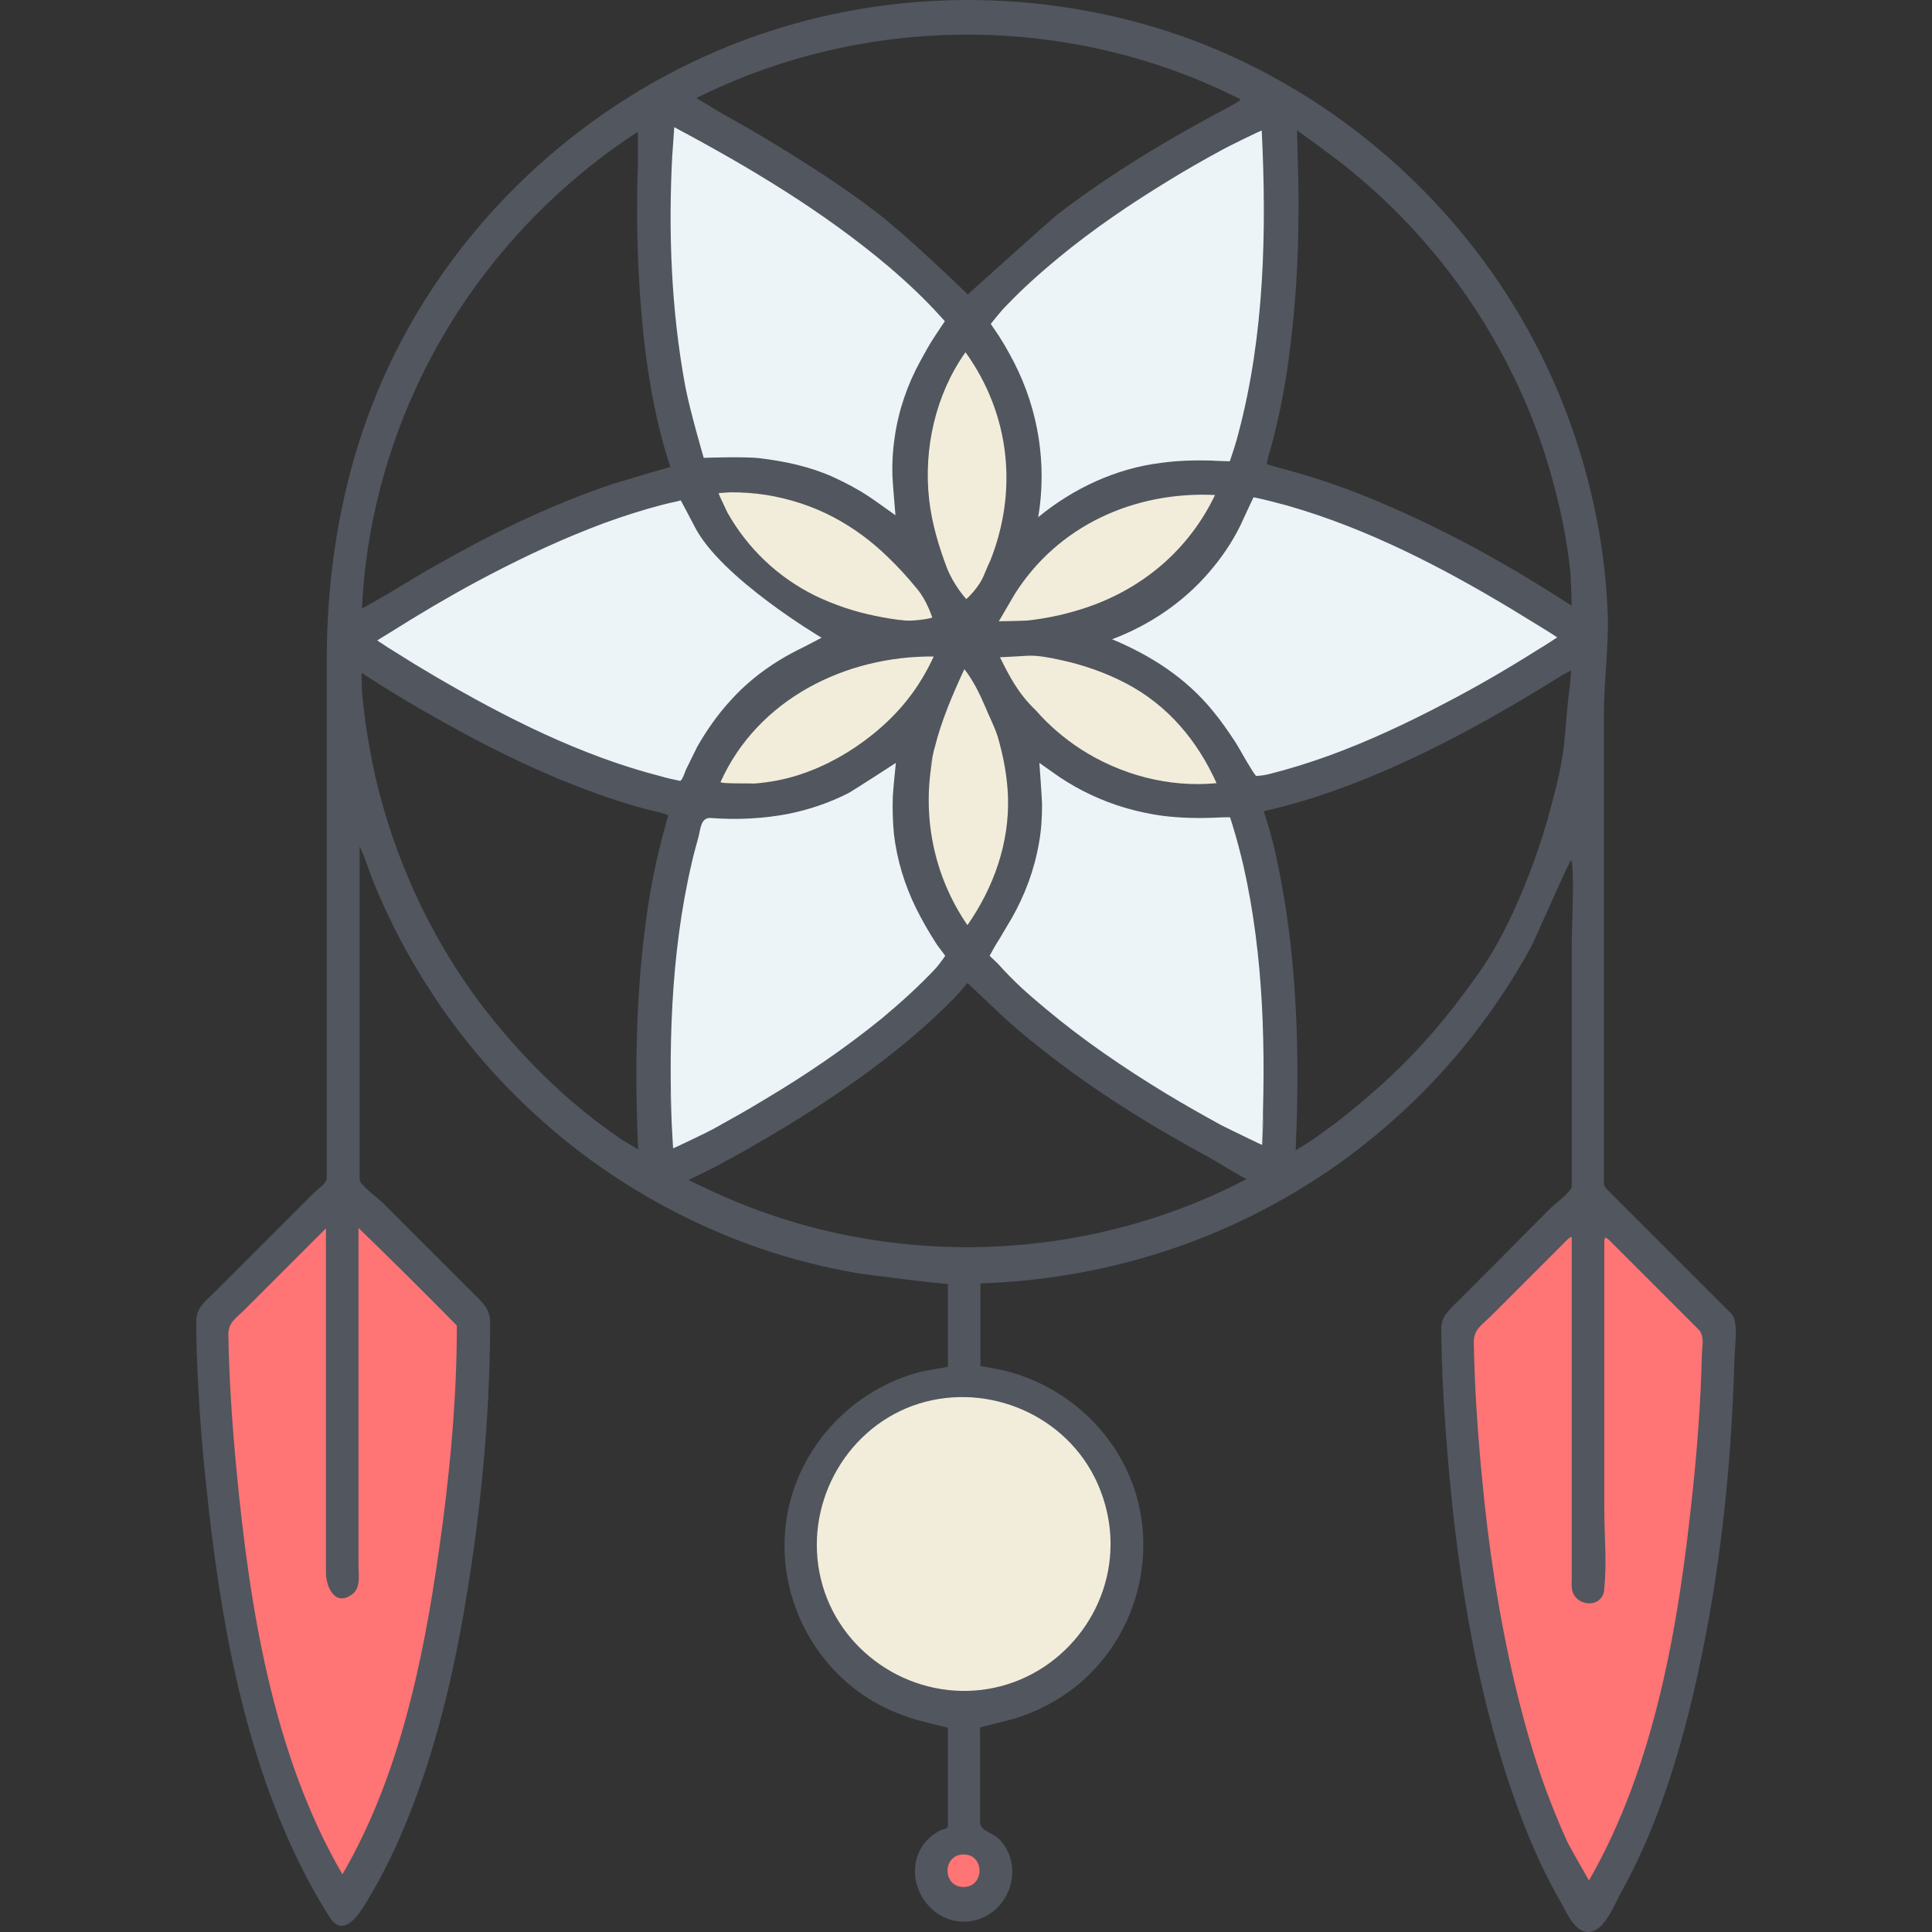
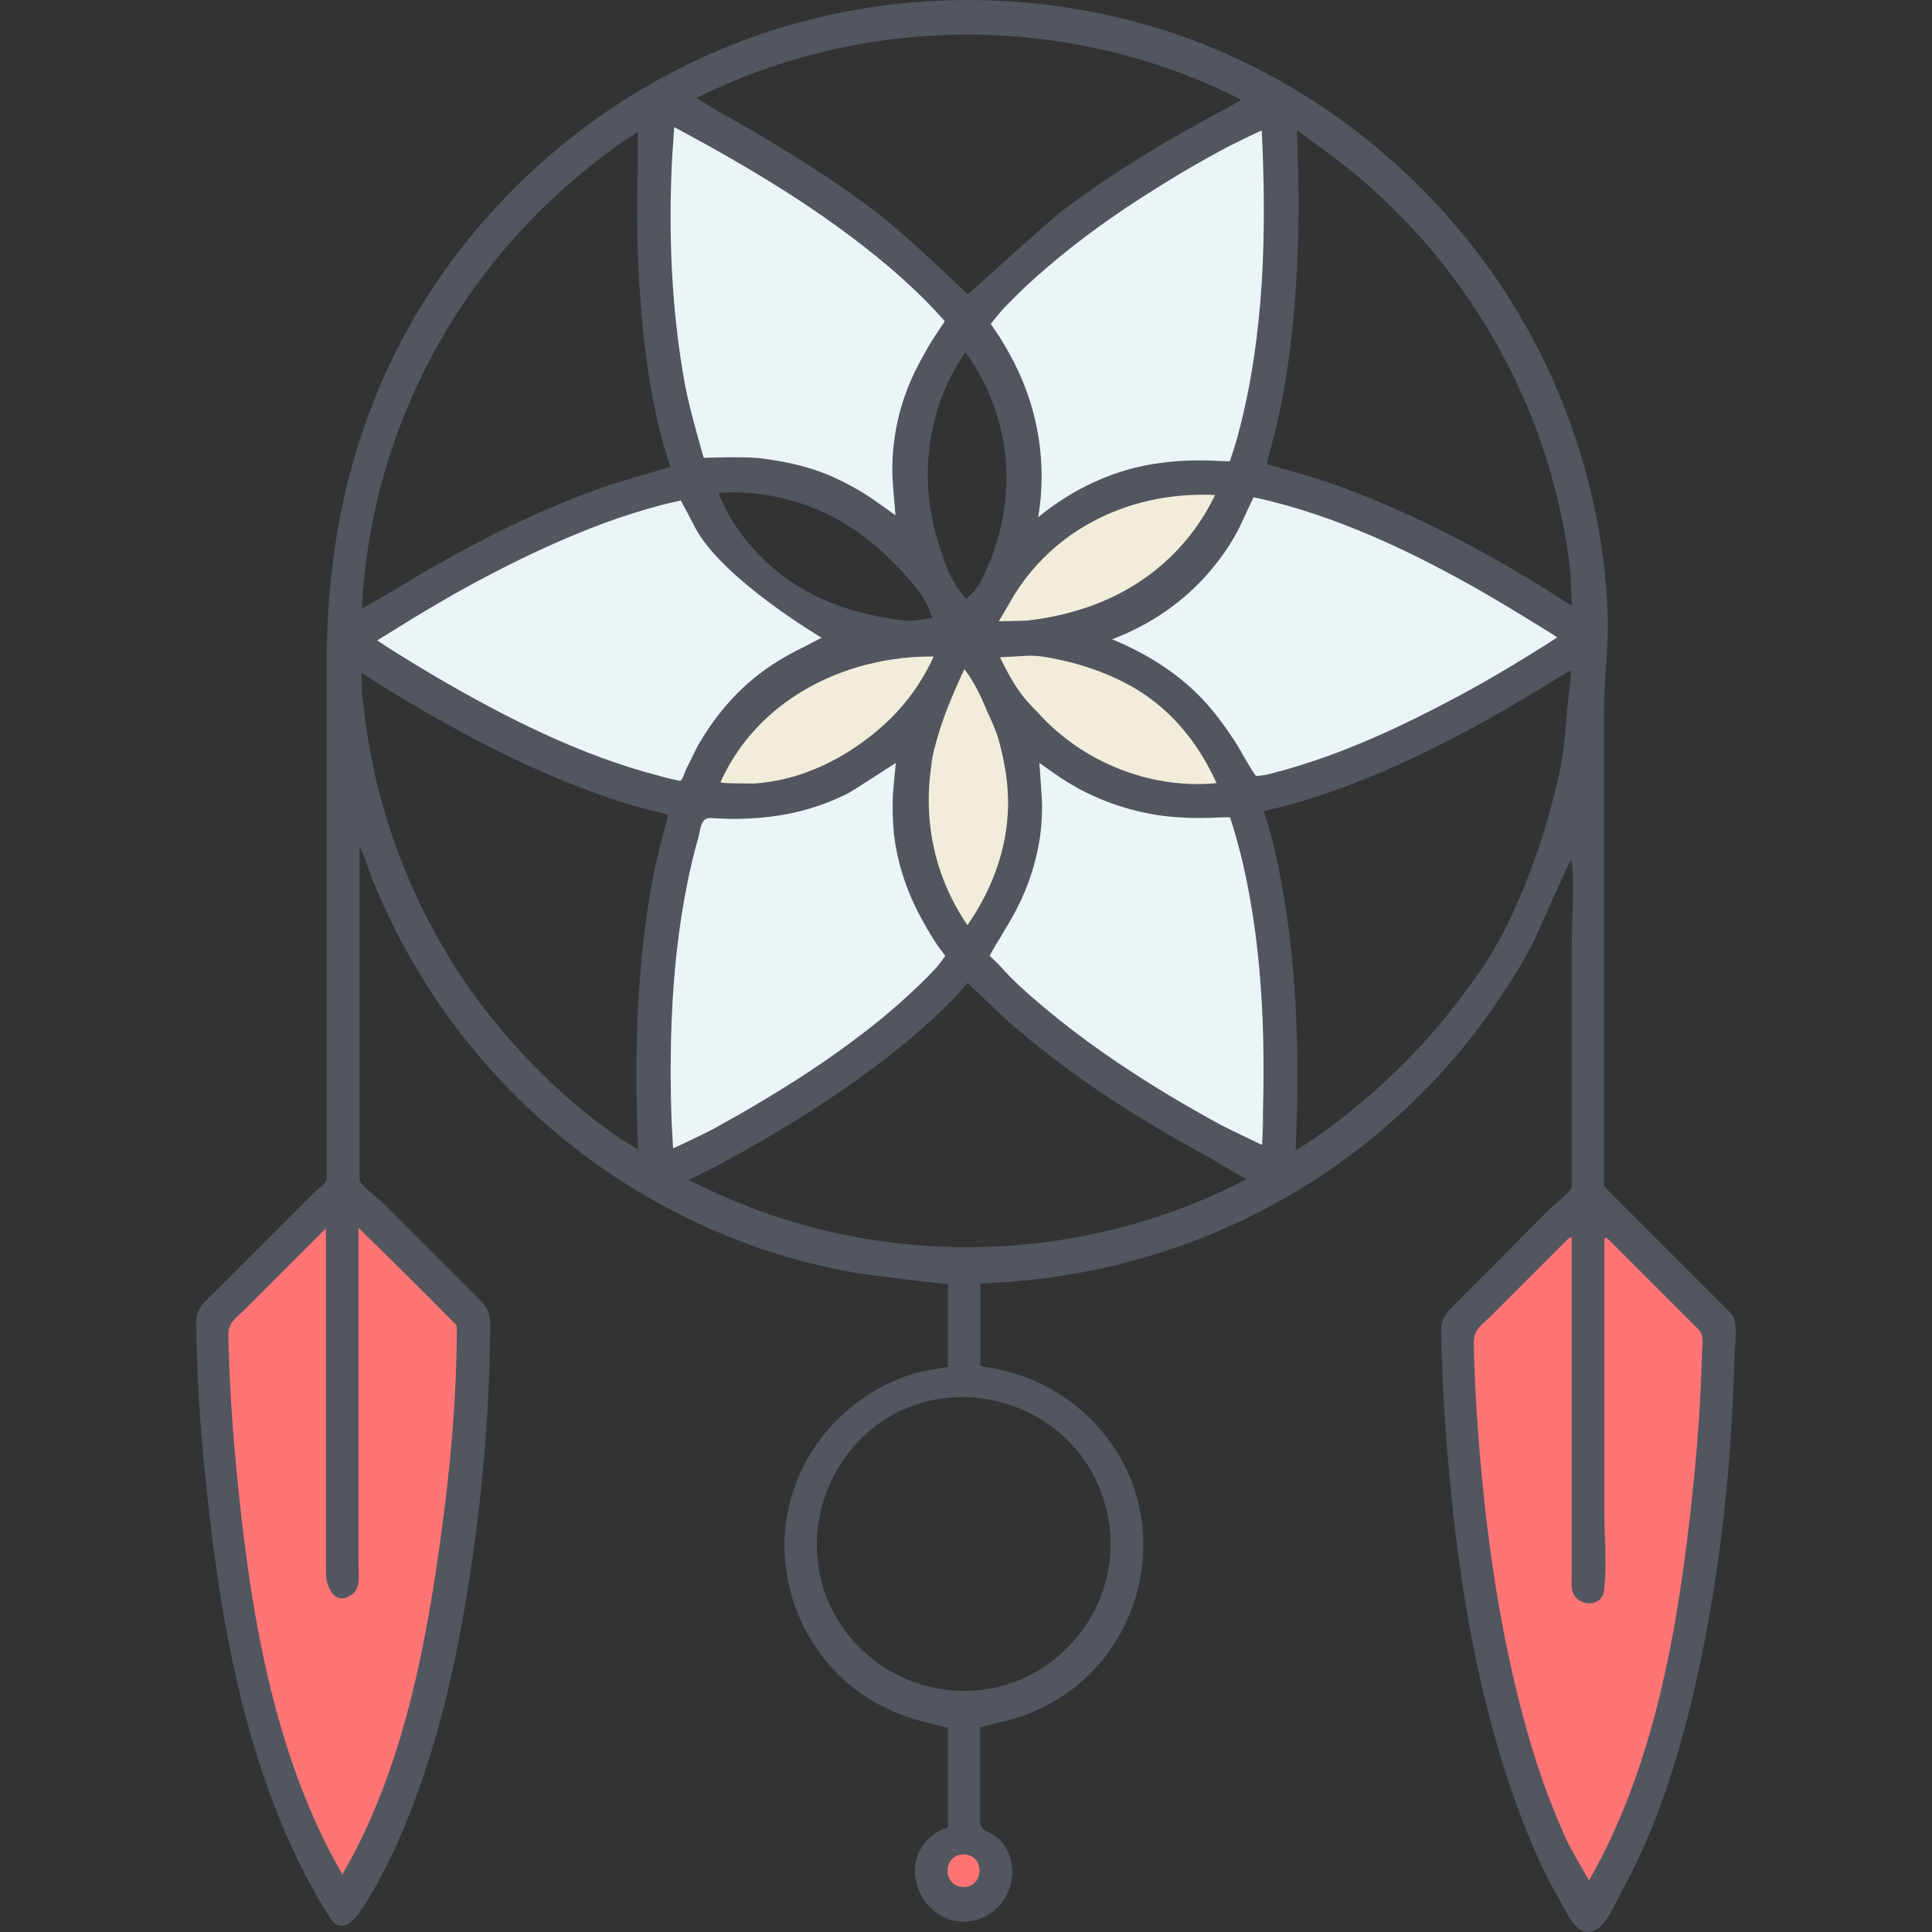
<svg xmlns="http://www.w3.org/2000/svg" version="1.1" id="Layer_1" x="0px" y="0px" viewBox="0 0 504.79 504.79" style="enable-background:new 0 0 504.79 504.79;" xml:space="preserve">
  <rect x="0" y="0" width="504.79" height="504.79" fill="#333333" stroke="none" />
  <g transform="translate(7 3.5)">
    <path style="fill:#FF7474;" d="M82.466,308.829l34.1,34.1c0,0,0,102.4-34.1,153.6c-34.1-51.2-34.1-153.6-34.1-153.6L82.466,308.829   z M405.666,308.829l34.1,34.1c0,0,0,102.4-34.1,153.6c-34.1-51.2-34.1-153.6-34.1-153.6L405.666,308.829z" />
    <path style="fill:#ECF4F7;" d="M317.366,204.929c41-6.8,90.5-41.8,90.5-41.8s-49.5-35-90.5-41.8l0,0c-1.7,4.3-3.4,7.7-5.1,11.1   c-12.8,22.2-35,29-50.3,30.7c15.4,1.7,37.5,7.7,50.3,30.7C314.866,197.229,316.566,201.529,317.366,204.929   c-4.3,0.9-8.5,0.9-11.9,0.9c-25.6,0-42.7-15.4-51.2-28.2c6,13.7,11.9,35.8-1.7,58c-1.7,3.4-4.3,6.8-6.8,10.2   c25.6,31.6,79.4,56.3,81.1,57.2l0,0l0,0C326.766,301.329,331.866,243.329,317.366,204.929L317.366,204.929L317.366,204.929z    M245.766,80.329c-2.6,3.4-5.1,6.8-6.8,10.2c-12.8,22.2-7.7,44.4-1.7,58c-9.4-11.9-25.6-28.2-51.2-28.2c-4.3,0-8.5,0-11.9,0.9l0,0   c-14.5-37.5-9.4-96.4-8.5-99l0,0C166.366,24.029,220.166,48.729,245.766,80.329z M229.466,163.929c-15.4,1.7-37.5,7.7-50.3,30.7   c-1.7,3.4-3.4,7.7-5.1,11.1c-41-6.8-90.5-41.8-90.5-41.8s49.5-35,90.5-41.8l0,0c1.7,4.3,3.4,7.7,5.1,11.1   C191.966,155.429,214.166,162.229,229.466,163.929z M326.766,23.129c0,2.6,5.1,60.6-9.4,99l0,0c-4.3-0.9-8.5-0.9-11.9-0.9   c-25.6,0-42.7,15.4-51.2,28.2c6-13.7,11.9-35.8-1.7-58c-1.7-3.4-4.3-6.8-6.8-10.2C271.366,48.729,325.066,24.029,326.766,23.129   L326.766,23.129z M238.866,236.529c1.7,3.4,4.3,6.8,6.8,10.2c-25.6,31.6-79.4,56.3-81.1,57.2l0,0c0-2.6-5.1-60.6,9.4-99   c4.3,0.9,8.5,0.9,11.9,0.9c25.6,0,42.7-15.4,51.2-28.2C231.166,192.129,225.266,214.329,238.866,236.529z" />
    <g>
      <path style="fill:#F2EDDA;" d="M245.966,163.529c0.1,0.1,0.2,0.3,0.3,0.4h0.1C246.266,163.729,246.166,163.629,245.966,163.529    L245.966,163.529z" />
      <path style="fill:#F2EDDA;" d="M246.166,163.129c-0.2,0-0.4,0-0.5,0c0.1,0.1,0.2,0.2,0.3,0.3L246.166,163.129z" />
-       <path style="fill:#F2EDDA;" d="M245.766,163.129c0.9-1.7,3.4-7.7,8.5-14.5c6-13.7,11.1-35.8-1.7-58c-1.7-3.4-4.3-6.8-6.8-10.2    c-2.6,3.4-5.1,6.8-6.8,10.2c-13.7,22.2-7.7,44.4-1.7,58c-8.5-11.9-25.6-27.3-51.2-28.2c-3.4,0-7.7,0-11.9,0.9    c1.7,3.4,3.4,7.7,5.1,11.1c12.8,23,35,29,50.3,30.7C238.066,162.229,244.866,163.129,245.766,163.129z" />
      <path style="fill:#F2EDDA;" d="M265.266,163.529c-1.1,0.2-4.2-0.3-5.3-0.3l0,0c0.7,0,1.3-0.1,2-0.2    C262.966,163.229,264.066,163.329,265.266,163.529c15.1-2.2,35.1-8.9,47-30.3c1.7-3.4,3.4-7.7,5.1-11.1c-4.3-0.9-8.5-0.9-11.9-0.9    c-25.6,0-42.7,15.4-51.2,28.2l-8,13.7c1,0.1,3.3,0.3,6.4,0.3c-3,0.2-5,0.4-6.3,0.4c1.5,2,4.5,7.5,7.9,13.7    c7.4,13.5,25.6,28.2,51.2,28.2c3.4,0,7.7,0,11.9-0.9c-1.7-3.4-3.4-7.7-5.1-11.1C300.366,172.429,280.366,165.729,265.266,163.529z    " />
      <path style="fill:#F2EDDA;" d="M245.766,163.929l0.3-0.5c-0.1-0.2-0.2-0.3-0.3-0.4c-0.9,0-7.7,0.9-16.2,0    c-15.4,1.7-37.5,7.7-50.3,30.7c-1.7,3.4-3.4,6.8-5.1,11.1c3.4,0.9,7.7,0.9,11.9,0.9c25.6,0,42.7-16.2,51.2-28.2    c-6,13.7-11.1,35.8,1.7,58c1.7,3.4,4.3,6.8,6.8,10.2c2.6-3.4,5.1-6.8,6.8-10.2c13.7-22.2,7.7-44.4,1.7-58    c-4.3-5.8-6.8-11.5-8-13.7C245.966,163.929,245.866,163.929,245.766,163.929z" />
    </g>
    <path style="fill:#FF7474;" d="M245.766,479.729c5.1,0,8.5,4.3,8.5,8.5c0,5.1-3.4,8.5-8.5,8.5s-8.5-3.4-8.5-8.5   S240.566,479.729,245.766,479.729" />
-     <path style="fill:#F2EDDA;" d="M245.766,360.229c23.9,0,42.7,18.8,42.7,42.7c0,23.9-18.8,42.7-42.7,42.7s-42.7-18.8-42.7-42.7   C203.066,379.029,221.866,360.229,245.766,360.229" />
  </g>
  <g>
    <path style="fill:#51565F;" d="M452.366,343.229c-7.1-7.1-14.2-14.2-21.3-21.3c-3.6-3.6-7.2-7.2-10.9-10.9   c-1.1-1.1-1.1-1.3-1.1-2.9c0-21.3,0-42.5,0-63.8c0-19.2,0-38.4,0-57.6c0-8.8,1.3-17.6,1-26.5c-0.4-9.6-1.6-19.2-3.7-28.6   c-4-18.2-11-35.8-20.8-51.7c-19.3-31.5-49-56.2-83.5-69.3c-35.8-13.4-76.1-14.2-112.4-2c-35,11.7-65.7,35.3-86.2,66   c-19.7,29.4-28.1,63-28.1,98.1c0,42.8,0,85.6,0,128.4c0,2.2,0,4.4,0,6.7c0,1.4-2.2,2.7-3.1,3.6c-8.6,8.6-17.3,17.3-25.9,25.9   c-2.3,2.3-5.1,4.2-5.1,7.8c0,2.4,0.1,4.7,0.1,7.1c0.4,12,1.2,23.9,2.5,35.8c3.6,34.8,9.9,71.3,26.3,102.6c1.9,3.6,3.9,7.1,6.1,10.5   c3.6,5.4,7.7-1.2,9.5-4.2c4.6-7.5,8.3-15.4,11.5-23.6c6.7-17.1,11-35,14.1-53.1c4.2-24.4,6.6-49.3,6.7-74c0-3-0.6-4.4-2.6-6.5   c-3.9-3.9-7.8-7.8-11.6-11.6c-4.6-4.6-9.2-9.2-13.9-13.9c-0.9-0.9-6-4.7-6-6c0-29,0-58.1,0-87.1c1.4,2.9,2.4,6.3,3.6,9.3   c1.7,4.2,3.6,8.3,5.6,12.3c3.8,7.6,8.2,14.8,13.1,21.8c10,14.1,22.3,26.7,36.1,37.1c14,10.5,29.6,18.8,46.1,24.5   c8.1,2.8,16.4,4.9,24.8,6.4c2,0.4,24.4,3.2,24.4,2.9v21.7c0,0-6.2,1.1-6.8,1.2c-18.3,4.6-32.6,20-35.4,38.7   c-2.8,19,6.4,38.1,23,47.7c3.9,2.2,8.1,3.9,12.4,5c2.2,0.6,6.8,1.7,6.8,1.7s0,0.7,0,1.1c0,6,0,12,0,18.1c0,2.1,0,4.2,0,6.3   c0,1-1.1,0.9-2,1.3c-2.1,1.1-3.9,2.7-5.1,4.8c-4.8,8.7,2.5,20,12.4,19c10.3-1,15.3-13.8,8.2-21.4c-1.9-2-5.1-2-5.1-4.8s0-5.6,0-8.4   c0-5.4,0-16.1,0-16.1s8.9-2.2,10-2.6c4.6-1.5,8.9-3.7,12.9-6.5c15.7-11.1,23-31.2,18.4-49.8c-4.4-17.6-19-31.1-36.7-34.7   c-2.4-0.5-4.5-0.8-4.5-0.8v-21.6c15.8-0.5,31.8-3.2,46.9-8c16.5-5.2,32.1-13,46.2-22.9c13.9-9.9,26.4-21.8,36.7-35.4   c5.2-6.8,9.9-14,14-21.5c1.1-2,10.1-22.8,10.5-22.7c1,0.2,0.2,19.7,0.2,21c0,13.5,0,26.9,0,40.4c0,7.9,0,15.8,0,23.7   c0,1.4-4.4,4.6-5.3,5.5c-4.6,4.6-9.2,9.2-13.7,13.8c-4,4-8,8-12.1,12.1c-2,2-3.1,3.4-3,6.5c0.1,8.4,0.5,16.8,1.1,25.1   c2.4,33.8,7.4,68.4,19.2,100.3c3,8.2,6.6,16.3,11,23.9c1.7,2.9,3.9,8.7,8.2,7.5c3.5-1,5.9-7.3,7.5-10.2   c8.8-15.8,14.4-33.3,18.6-50.8c6.9-28.9,10.2-58.8,11-88.5C453.166,352.429,454.366,345.129,452.366,343.229z M119.366,346.329   c0,19.6-1.9,39.5-4.7,58.9c-4.1,28.8-10.4,59.1-25.2,84.5c-18.3-31.5-24.3-70.2-27.7-105.9c-1.1-11.6-1.9-23.3-2.1-34.9   c-0.1-3.4,1.9-4.4,4.3-6.8c4.6-4.6,9.3-9.3,13.9-13.9c2.4-2.4,4.9-4.9,7.3-7.3c0,20.2,0,40.3,0,60.5c0,9.8,0,19.7,0,29.5   c0,3.7,2.4,9.1,7,5.5c2.1-1.6,1.5-5.2,1.5-7.5c0-29.4,0-58.7,0-88.1C102.366,329.229,110.866,337.729,119.366,346.329z    M329.666,34.129c1.3,26.3,0.7,53.6-6.1,79.1c-0.6,2.4-1.4,4.8-2.2,7.2l-0.1,0.1c0,0-3.8-0.1-4.9-0.2c-4.3-0.1-8.6,0-12.9,0.6   c-11.8,1.4-23.1,6.7-32.2,14.2c2.3-13.8,0.1-27.9-6.3-40.4c-1.6-3.1-3.3-6.1-5.3-8.9c-0.4-0.6-0.8-1.2-0.8-1.2s2.8-3.6,4.2-4.9   c4.2-4.4,8.7-8.4,13.4-12.3c9.2-7.6,19.1-14.3,29.3-20.5c4.4-2.7,8.8-5.2,13.4-7.7C320.166,38.629,329.666,33.929,329.666,34.129   C331.366,69.129,329.666,33.929,329.666,34.129z M258.766,146.429C259.166,145.629,259.266,145.229,258.766,146.429   c-0.5,1.1-1,2.2-1.5,3.4c-1.4,3.8-4.8,6.7-4.8,6.7s-3.2-3.5-5-8c-2.2-5.8-4-11.8-4.7-18c-1.5-13.4,1.7-27.5,9.5-38.5   C263.966,108.329,265.966,128.229,258.766,146.429z M265.066,155.329c11.3-18,31.3-27,52.4-26c-6.7,14-18.4,24.1-33,29.2   c-5.2,1.8-10.5,3-16,3.6c-1.2,0.1-7.5,0.2-7.5,0.2s0.4-0.7,0.6-1C262.766,159.329,263.866,157.329,265.066,155.329z    M243.566,161.329C243.466,161.029,243.566,161.329,243.566,161.329c0.1,0.2-4.6,1-7,0.8c-2.6-0.2-5.3-0.7-7.8-1.2   c-5.5-1.1-10.8-2.9-15.8-5.3c-9.7-4.8-17.6-12.3-22.9-21.7c-0.6-1.2-1.1-2.4-1.7-3.6c-0.4-0.8-0.6-1.5-0.6-1.5s1.8-0.1,3.1-0.2   c3.1,0,6.3,0.2,9.4,0.7c6.1,1,12,2.9,17.5,5.8c5.3,2.8,10,6.3,14.3,10.5c2.5,2.4,4.9,5,7.1,7.7   C241.166,155.529,242.666,158.629,243.566,161.329z M214.666,166.629c0,0-4.2,2.2-4.8,2.5c-2.3,1.1-4.5,2.3-6.6,3.6   c-4.5,2.8-8.7,6.2-12.3,10.2c-3.4,3.7-6.3,7.8-8.8,12.2c-1,2-2,4.1-3,6.1c-0.1,0.3-1,2.9-1.5,2.8c-1.7-0.4-3.4-0.7-5-1.2   c-21-5.4-40.7-15.4-59.3-26.3c-3.4-2-6.7-4-10-6.1c-1.3-0.8-2.6-1.6-3.9-2.5c-0.3-0.2-0.9-0.6-0.9-0.6s2.7-1.7,3.4-2.1   c7.3-4.6,14.7-9,22.3-13.1c9.7-5.2,19.6-10,29.8-14c5-2,10.1-3.7,15.2-5.2c2.5-0.7,5-1.4,7.5-1.9c0.5-0.1,1.1-0.3,1.1-0.3   s2.7,5,3.6,6.8C188.266,151.029,214.666,166.629,214.666,166.629z M188.266,204.329c9.7-21.6,32.6-33,55.7-32.8   c-3.8,8.2-8.8,14.6-16,20.4c-5.6,4.5-11.9,8.1-18.8,10.4c-3.9,1.3-8,2.1-12.2,2.4C196.466,204.629,188.066,204.829,188.266,204.329   L188.266,204.329C188.766,203.129,188.366,204.229,188.266,204.329z M243.966,196.229c0.2-0.7,0.2-0.9,0.2-0.7   c1.8-7.3,4.7-14,7.8-20.7c2.2,2.8,4,6.4,5.4,9.7c1.1,2.7,2.4,5.1,3.3,7.9c1.5,5.1,2.5,10.4,2.7,15.7c0.4,12.1-3.7,23.7-10.6,33.6   c-8.9-13-12-28.7-9-44.1C243.166,200.129,242.466,203.029,243.966,196.229z M261.266,171.729c0,0,6.1-0.3,7.3-0.4   c2.8-0.1,5.7,0.5,8.5,1.1c6,1.3,11.8,3.3,17.3,6.2c10.8,5.7,18.5,14.9,23.5,26c-12.5,1.2-25.1-2.2-35.5-8.9   c-4.3-2.8-8.3-6.2-11.7-10.1C265.966,181.129,263.766,176.729,261.266,171.729z M316.866,185.729c-7-8.6-16.2-14.5-26.3-18.7   c9.8-3.7,18.7-9.7,25.5-17.7c3.1-3.6,5.9-7.7,8-12c0.3-0.7,3.4-7.3,3.4-7.3l0.1-0.1c3,0.6,5.9,1.4,8.9,2.2   c20.6,5.9,40,15.9,58.3,26.9c3.1,1.9,6.2,3.8,9.3,5.7c0.7,0.4,2.8,1.8,2.8,1.8s-0.6,0.4-0.9,0.6c-1.5,1-3.1,2-4.6,2.9   c-7.8,4.9-15.7,9.5-23.8,13.7c-9.9,5.2-20.1,10-30.6,13.8c-5,1.8-10.1,3.4-15.3,4.7c-1.9,0.5-3.5,0.5-3.5,0.5s-0.8-1-1.6-2.4   c-1.4-2.2-2.5-4.4-3.9-6.6C320.866,191.029,318.966,188.229,316.866,185.729z M181.966,25.629c44.4-22.2,97.9-22.1,142.1,0.3   c0.5,0.2-3.3,2.2-3.7,2.4c-1.7,0.9-3.3,1.8-5,2.7c-4.2,2.3-8.3,4.6-12.3,7c-9.1,5.4-18,11.3-26.4,17.7   c-2.2,1.7-23.8,21.2-23.8,21.2s-15.6-15.2-24.3-21.8c-8.3-6.3-17.1-12-26-17.4c-3.9-2.4-7.9-4.7-11.8-6.9   C189.766,30.429,182.066,25.629,181.966,25.629C202.866,15.229,182.666,25.329,181.966,25.629z M176.166,33.229   c19.7,10.5,39.1,22.1,56.1,36.5c4.8,4.1,9.5,8.5,13.7,13.2c0.2,0.2,0.9,1,0.9,1s-1.7,2.5-2.6,3.9c-1.4,2.1-2.6,4.3-3.8,6.5   c-3.4,6.2-5.7,12.9-6.7,19.9c-0.5,3.3-0.7,6.6-0.6,9.9c0,1.2,0.8,10.5,0.8,10.5s-6-4.3-6.8-4.8c-3-2-6.2-3.7-9.5-5.2   c-6-2.7-12.5-4.1-19.1-4.9c-4.1-0.5-14.7-0.1-14.7-0.1s-3.6-12.3-4.8-18.6c-3.7-19.9-4.5-40.5-3.4-60.8   C175.666,40.529,175.766,39.029,176.166,33.229z M110.466,97.629c12.6-25.6,32.2-47.6,56.2-63.2c0.2-0.1-41.3,26.8,0,0   c0,0,0,7.9,0,9c-0.2,4.7-0.2,9.4-0.2,14.1c0.1,10.7,0.7,21.4,1.9,32.1c1.3,11,3.3,21.9,6.8,32.4c0-0.1-13.4,3.9-14.7,4.3   c-5.8,1.9-11.5,4.1-17,6.5c-10.1,4.3-19.9,9.4-29.4,14.8c-3.8,2.1-7.5,4.4-11.2,6.6c-0.9,0.6-8.3,4.8-8.3,4.8   C95.566,137.629,101.066,116.729,110.466,97.629z M173.166,218.229c-2.1,7.9-3.6,15.9-4.6,24c-2.4,18.7-2.7,37.7-1.9,56.6   c0,0.4,0.1,1.5,0.1,1.5s-4.2-2.5-4.7-2.8c-2.1-1.5-4.1-3-6.2-4.5c-4-3.1-7.9-6.4-11.6-9.9c-7.4-7-14.2-14.7-20.2-22.9   c-12.4-17.1-21.2-36.7-26-57.3l-0.1-0.5c-1-4.5-1.8-9.1-2.5-13.7c-0.3-2.6-0.6-5.2-0.9-7.8c0-0.4-0.1-4.9-0.1-4.9s0.1-0.1,0.2-0.1   c5.2,3.4,10.6,6.7,16,9.8c14.9,8.6,30.3,16.4,46.6,22.1c3.9,1.4,7.9,2.6,11.9,3.7c0.6,0.1,5.6,1.2,5.4,1.6   C174.166,214.629,173.666,216.429,173.166,218.229z M175.066,284.729c0.1,2,0.7,15.4,0.7,15.3c-1.2-24.8-0.7-50.4,5-74.7   c0.5-2.2,1.1-4.4,1.7-6.5c0.6-2.3,0.6-5.3,3.3-5.1c6.7,0.5,13.6,0.2,20.3-1.1c5.4-1.1,10.7-2.9,15.6-5.4c1.3-0.7,12.4-7.9,12.4-7.9   s-0.8,7.9-0.8,8.9c-0.1,3.2,0,6.5,0.3,9.7c0.8,6.8,2.8,13.3,5.8,19.4c1.5,3,3.2,6,5,8.8c0.8,1.3,1.7,2.3,2.6,3.6   c-0.4,0.7-2.2,3-2.5,3.3c-4.4,4.7-9.2,9-14.1,13.1c-9.6,7.8-19.9,14.8-30.5,21.1c-4.4,2.7-8.9,5.2-13.4,7.7   c-1,0.6-10.6,5.2-10.6,5.1C175.266,289.929,175.066,285.729,175.066,284.729z M251.766,493.029c-5.6,0-5.6-8.5,0-8.5   C257.366,484.529,257.266,493.029,251.766,493.029z M285.966,385.929c2.7,5.4,4.2,11.4,4.2,17.5c0,19.2-14.6,35.8-33.7,38.1   c-19.1,2.3-37.5-10.2-42-29c-4.5-18.7,5.8-38.5,23.9-45.2C256.366,360.729,277.266,368.729,285.966,385.929z M184.366,310.429   c-1.3-0.6-4.5-2.1-4.5-2.1s5.1-2.5,6.7-3.3c3.9-2.1,7.8-4.2,11.7-6.5c9-5.2,17.7-10.7,26.1-16.7c8.9-6.4,17.4-13.3,25.1-21.2   c1.1-1.1,3.3-3.8,3.3-3.8l6.9,6.5c4.1,4,8.5,7.7,13,11.2c9.4,7.4,19.4,14.1,29.7,20.2c4.4,2.6,8.8,5.1,13.4,7.6   c1.2,0.6,9.7,5.9,10,5.7C282.066,330.929,228.866,331.829,184.366,310.429z M330.166,290.329c0,0.2-0.1,2.5-0.4,8.8   c0,0.1-9.6-4.6-10.6-5.1c-4.9-2.7-9.7-5.4-14.5-8.3c-11-6.7-21.6-13.9-31.5-22.2c-4.9-4.1-8.2-7-12.4-11.7   c-0.4-0.4-2.2-2.1-2.2-2.1s1.6-3,2.5-4.3c1.1-1.8,2.1-3.6,3.2-5.4c3.5-6.1,6-12.8,7.2-19.8c0.6-3.3,0.8-6.6,0.8-10   c0-1.2-0.7-10.9-0.7-10.9s4.8,3.4,5.4,3.8c2.6,1.7,5.2,3.2,8,4.5c5.9,2.8,12.2,4.6,18.6,5.5c4.7,0.6,9.4,0.7,14.1,0.5   c1.6-0.1,3.7-0.1,3.7-0.1s0.4,1.1,0.8,2.5c1,3.3,1.9,6.7,2.7,10.1c5.4,23.8,5.9,48.7,4.8,73   C329.666,299.229,330.066,290.729,330.166,290.329z M410.466,175.929c-0.2,2.5-0.5,4.9-0.8,7.4c-0.5,4.9-0.7,9.8-1.5,14.6   c-0.7,4.5-1.9,9.1-3.1,13.5c-2.4,9-5.6,17.9-9.5,26.4c-0.1,0.2-0.1,0.3-0.2,0.5c-2.5,5.4-5.3,10.6-8.7,15.5c-1.4,2-2.8,3.9-4.3,5.9   c-6.3,8.6-13.5,16.5-21.3,23.6c-3.8,3.4-7.7,6.7-11.7,9.8c-2,1.5-4.1,3-6.2,4.5c-0.8,0.6-4.6,2.9-4.6,2.9s0-0.6,0-1.1   c0.9-20.2,0.5-40.6-2.4-60.7c-0.8-5.4-1.8-10.8-3-16.2c-0.6-2.6-1.3-5.2-2.1-7.8c-0.1-0.2-0.9-2.8-0.9-2.8s0.7-0.1,0.5-0.1   c1.8-0.4,3.4-0.8,5.3-1.3c11.6-3.1,22.9-7.6,33.7-12.7c12.9-6.1,25.3-13.2,37.5-20.8c0.4-0.3,3.2-1.8,3.2-1.8   S410.566,175.629,410.466,175.929z M410.566,158.229c-16.4-10.7-33.6-20.2-51.7-27.7c-5.2-2.2-10.5-4.1-15.9-5.8   c-2.6-0.8-5.3-1.6-8-2.3c-2.3-0.6-4-1.2-4-1.2s0.3-1.6,0.8-3.2c2.8-9.9,4.6-20.1,5.7-30.4c1.4-12.2,1.9-24.4,1.8-36.7   c0-3.2-0.1-6.4-0.2-9.6c0-0.8-0.2-7.3-0.2-7.3s9.2,6.6,13.4,10c16.1,13,29.6,29.1,39.5,47.2c5.7,10.3,10.2,21.2,13.4,32.4   c1.6,5.7,3,11.6,4,17.5c0.5,3,0.9,6,1.2,9C410.366,151.229,410.766,158.429,410.566,158.229z M444.666,354.129   c-0.3,12.2-1.2,24.3-2.5,36.4c-3.6,34.1-9.7,70.7-27,100.8c0,0-5.3-9.2-5.8-10.4c-2-4.4-3.8-8.9-5.5-13.4   c-3.3-9.1-5.9-18.4-8.1-27.7c-4.2-17.8-6.9-36-8.6-54.2c-1.1-11.6-1.9-23.3-2.1-35c0-3.3,2.1-4.4,4.4-6.7   c4.6-4.6,9.2-9.2,13.9-13.9c1.7-1.7,3.5-3.5,5.2-5.2c0.1-0.1,2.1-2.3,2.1-1.4c0,2.1,0,4.1,0,6.2c0,11.6,0,23.1,0,34.7   c0,12.7,0,25.5,0,38.2c0,3.5,0,7,0,10.5c0,0.5-0.1,1,0,1.4c0,5.5,8.5,6.3,8.5,0.4c0.7-6.6,0-13.7,0-20.3c0-13.4,0-26.8,0-40.3   c0-9.7,0-19.4,0-29c0-2.2,0.1-2.4,1.8-0.7c4.1,4.1,8.2,8.2,12.4,12.4c3.5,3.5,7,7,10.5,10.5   C445.466,349.129,444.666,351.929,444.666,354.129z" />
    <path style="fill:#51565F;" d="M258.766,146.429L258.766,146.429c-0.5,1.2-1.5,3.4-1.5,3.4   C258.066,148.129,258.566,147.029,258.766,146.429z" />
  </g>
  <g>
</g>
  <g>
</g>
  <g>
</g>
  <g>
</g>
  <g>
</g>
  <g>
</g>
  <g>
</g>
  <g>
</g>
  <g>
</g>
  <g>
</g>
  <g>
</g>
  <g>
</g>
  <g>
</g>
  <g>
</g>
  <g>
</g>
</svg>